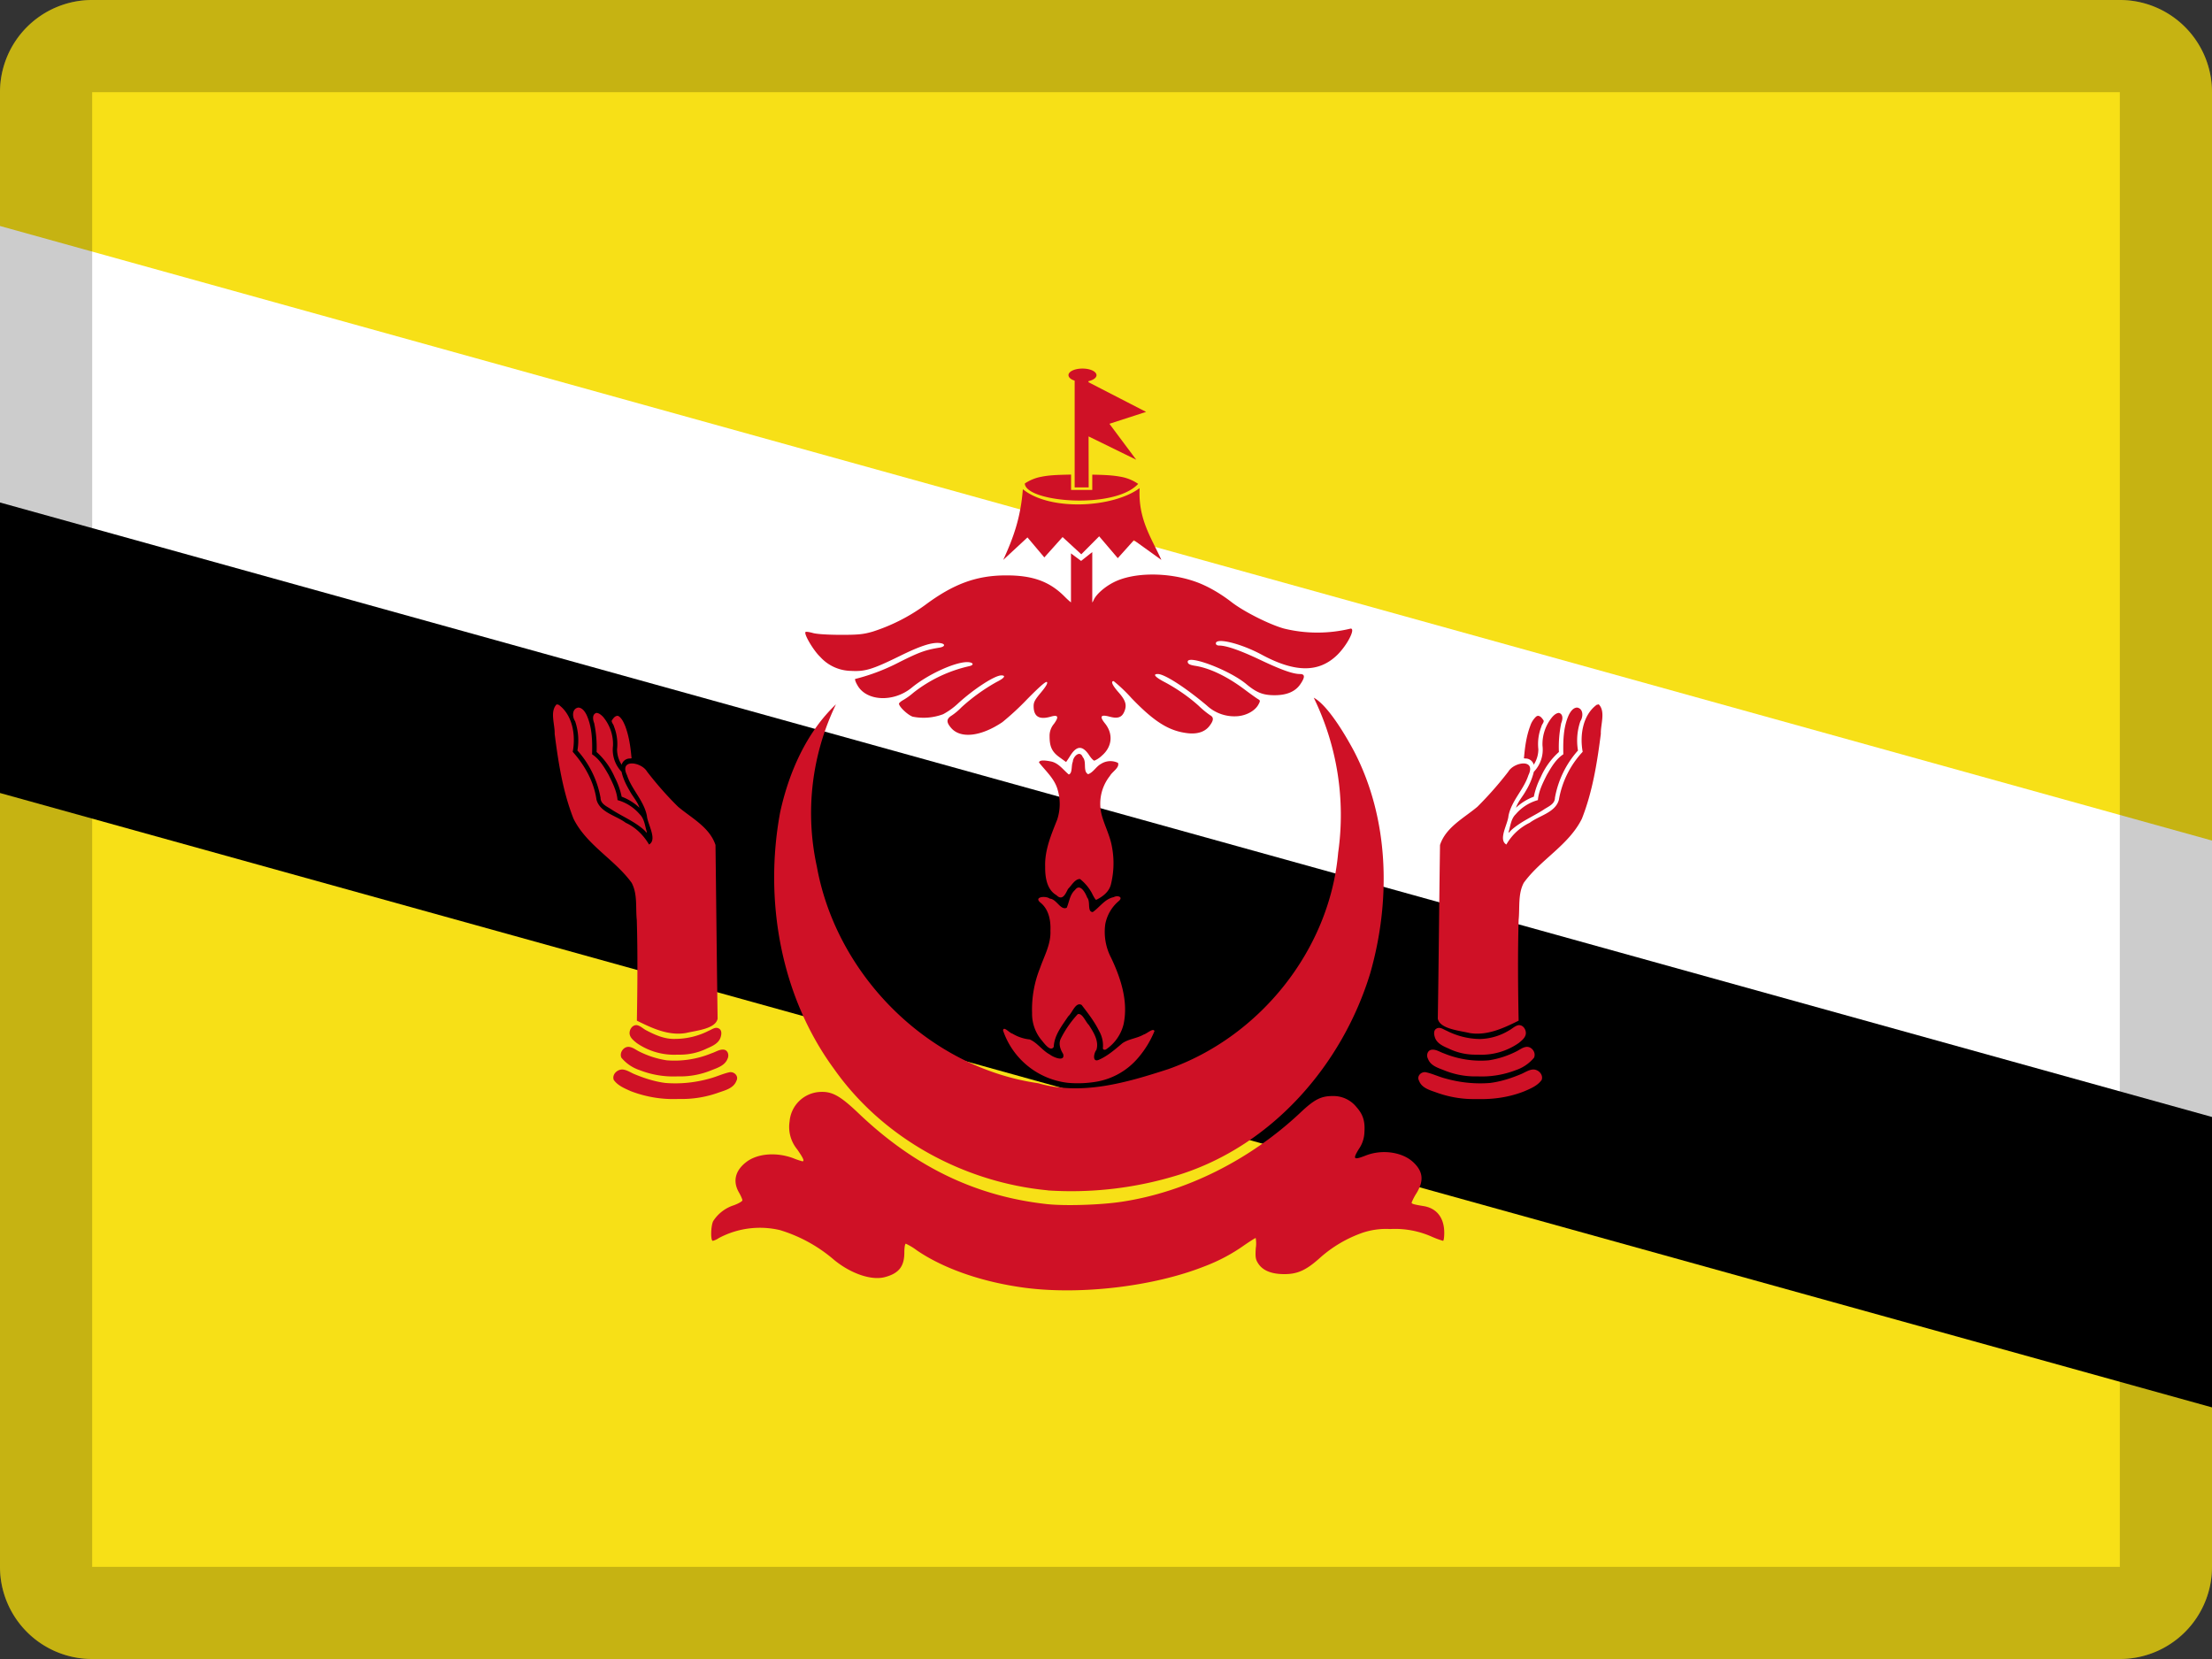
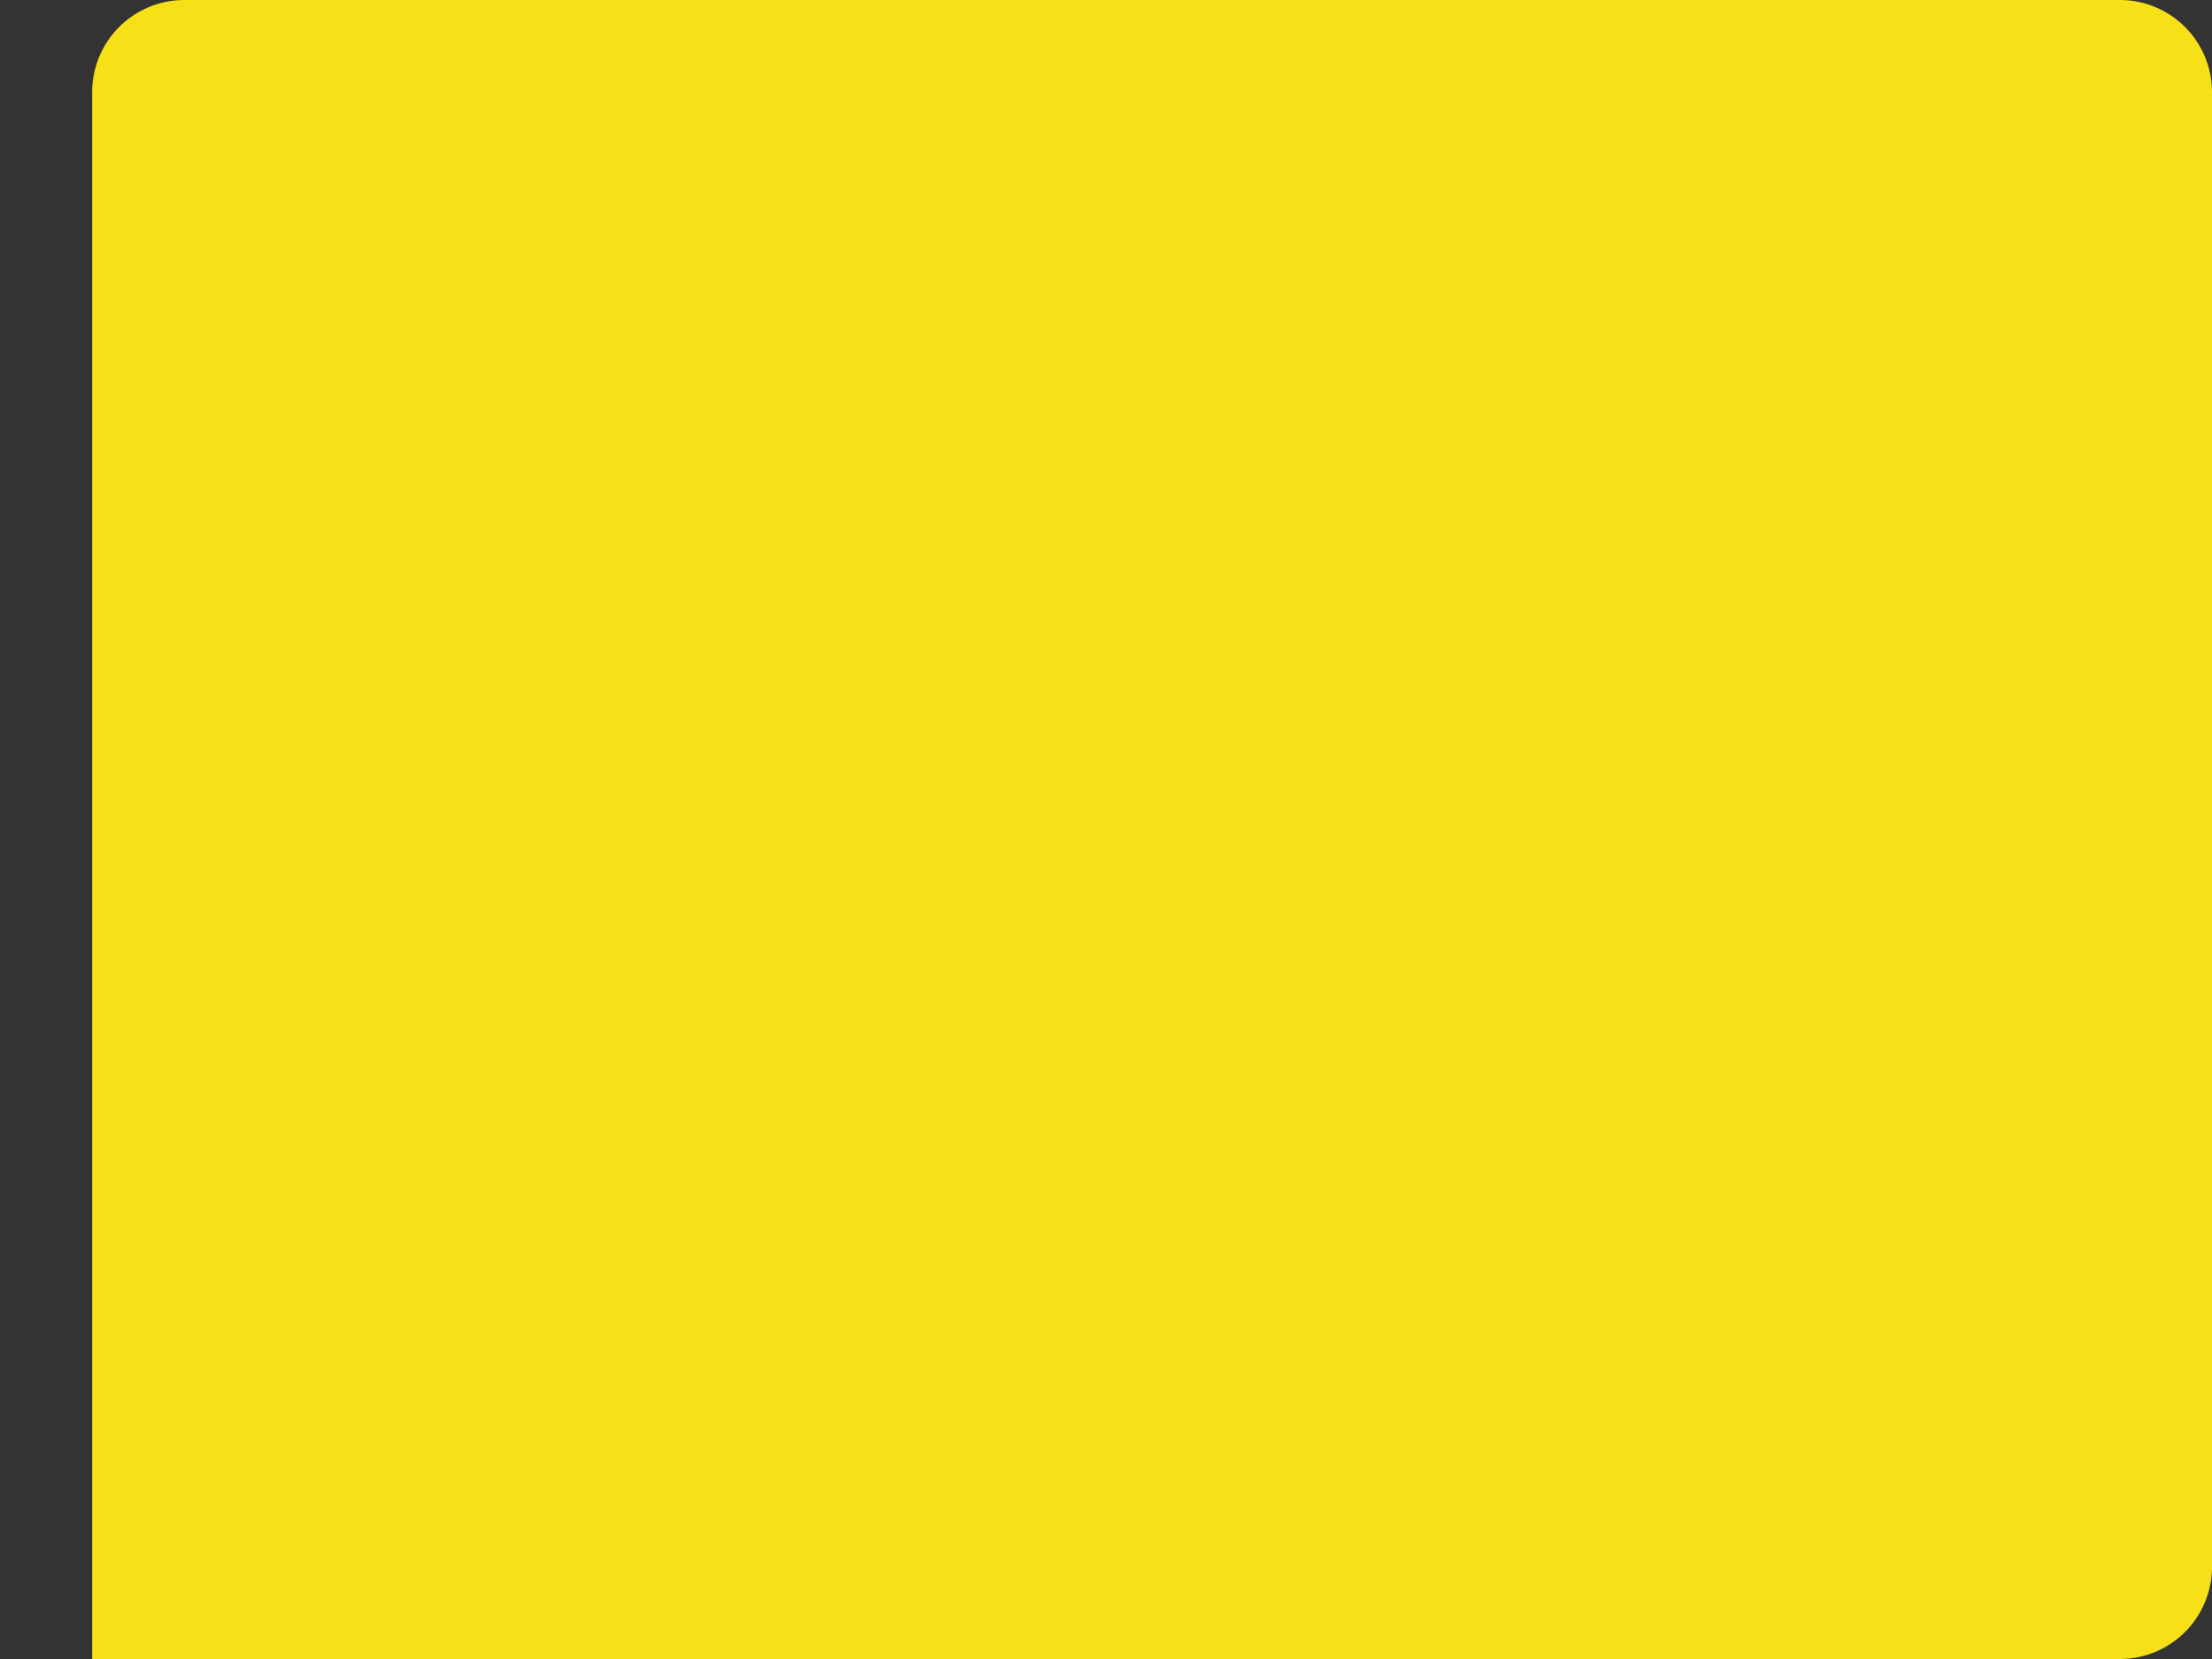
<svg xmlns="http://www.w3.org/2000/svg" width="24" height="18" viewBox="0 0 24 18">
  <rect x="0" y="0" width="24" height="18" fill="#333333" stroke="none" />
  <g fill="none">
-     <path fill="#F7E017" d="M1 0h22a1 1 0 0 1 1 1v16a1 1 0 0 1-1 1H1a1 1 0 0 1-1-1V1a1 1 0 0 1 1-1z" />
-     <path fill="#FFF" d="M24 9.119v3.151L0 5.604V2.452L24 9.12z" />
-     <path fill="#000" d="M24 12.119v3.151L0 8.604V5.452l24 6.667z" />
-     <path fill="#000" d="M1 1v16h22V1H1zm0-1h22a1 1 0 0 1 1 1v16a1 1 0 0 1-1 1H1a1 1 0 0 1-1-1V1a1 1 0 0 1 1-1z" opacity=".2" />
-     <path fill="#CF1126" d="M11.81 4.137v.01l.625.322-.398.129.291.39-.517-.253.001.553h-.152V4.13c-.041-.013-.067-.035-.067-.06 0-.038.064-.071.152-.071.087 0 .152.033.152.072 0 .028-.035.053-.088.065zm-.19 2.4v-.533l.11.082.121-.096v.547a.11.11 0 0 0 .015-.026c.025-.06.118-.143.217-.193.215-.11.586-.112.884-.008.126.044.265.122.398.225.133.102.406.24.567.285a1.522 1.522 0 0 0 .723 0c.055 0-.038.18-.146.286-.199.194-.457.193-.82-.003-.226-.122-.497-.188-.497-.122 0 .014.014.023.035.023.079 0 .23.053.443.154.229.109.358.155.434.155.056 0 .057.034.005.11-.054.08-.147.12-.279.12-.125 0-.195-.027-.307-.12-.187-.157-.655-.33-.636-.238.003.019.026.03.074.038.162.024.353.115.548.262.06.045.123.09.14.1.026.015.026.02.005.059-.035.065-.123.116-.219.126a.44.44 0 0 1-.343-.117c-.236-.198-.458-.34-.53-.34-.057 0-.031.032.071.086.135.071.273.168.375.261a.968.968 0 0 0 .12.099c.043.023.042.056-.005.117-.048.063-.127.09-.23.08-.205-.022-.365-.12-.616-.381a1.675 1.675 0 0 0-.194-.185c-.034 0-.014.045.05.118.08.09.096.14.066.212-.027.065-.072.08-.163.055-.094-.025-.108-.002-.047.074.092.114.078.254-.034.35a.27.27 0 0 1-.081.054c-.01 0-.035-.026-.055-.057-.073-.11-.136-.108-.206.002a1.27 1.27 0 0 1-.046.07l-.073-.053c-.08-.058-.106-.114-.106-.224a.2.2 0 0 1 .048-.138c.055-.076.045-.1-.033-.078-.124.036-.184.003-.188-.103-.002-.052.009-.074.079-.158.056-.067.076-.103.065-.114-.011-.01-.077.047-.213.185a2.94 2.94 0 0 1-.27.25c-.234.158-.457.182-.558.061-.053-.062-.05-.097.01-.134a.65.65 0 0 0 .104-.088 2.04 2.04 0 0 1 .382-.275c.084-.042.104-.071.05-.071-.071 0-.298.147-.47.305a.762.762 0 0 1-.161.116.603.603 0 0 1-.33.027c-.052-.017-.149-.108-.149-.141 0-.008.022-.027.05-.042a.713.713 0 0 0 .106-.077 1.52 1.52 0 0 1 .605-.288c.065-.014.041-.047-.032-.044-.142.007-.424.139-.592.278-.198.162-.495.147-.59-.031-.018-.03-.027-.06-.023-.064a2.199 2.199 0 0 0 .484-.185c.216-.108.28-.13.429-.155.067-.01.07-.043.005-.05-.084-.01-.212.031-.438.143-.292.143-.373.168-.526.159a.46.46 0 0 1-.333-.152c-.074-.07-.18-.25-.159-.27.005-.005.04 0 .076.01.041.013.158.02.299.021.197 0 .25-.005.354-.035a2 2 0 0 0 .569-.289c.306-.228.555-.32.872-.321.294-.002.48.066.645.234a.845.845 0 0 0 .066.06zm-.502 7.435c-.459-.061-.88-.207-1.172-.407a.657.657 0 0 0-.118-.071c-.009 0-.016.043-.016.096 0 .151-.06.227-.213.267-.146.038-.369-.039-.55-.188a1.62 1.62 0 0 0-.585-.322.946.946 0 0 0-.665.086.206.206 0 0 1-.065.03c-.026 0-.022-.162.004-.214a.418.418 0 0 1 .224-.172c.051-.019.093-.043.093-.054 0-.01-.017-.05-.038-.086-.069-.12-.04-.237.08-.329.122-.094.33-.11.514-.04a.76.76 0 0 0 .095.032c.025 0 .01-.034-.057-.13a.383.383 0 0 1-.082-.302.349.349 0 0 1 .32-.32c.137-.01.223.036.427.23.608.58 1.269.9 2.04.986.195.022.586.01.816-.025.694-.104 1.393-.453 1.939-.967.151-.143.224-.18.348-.18a.32.32 0 0 1 .26.119c.07.078.095.152.087.271a.34.34 0 0 1-.062.187c-.067.11-.056.12.077.068.178-.07.398-.038.517.075.105.1.115.199.033.334a.59.59 0 0 0-.053.102c0 .014.022.02.13.038.143.023.224.128.224.29 0 .048-.006.087-.013.087a.966.966 0 0 1-.12-.044.978.978 0 0 0-.453-.084.802.802 0 0 0-.3.04 1.38 1.38 0 0 0-.463.273c-.15.135-.246.178-.393.176-.136-.001-.23-.04-.279-.119-.026-.041-.03-.067-.024-.161a.343.343 0 0 0-.001-.112c-.005 0-.059.034-.119.075a1.91 1.91 0 0 1-.437.233c-.55.218-1.343.312-1.95.232zm.251-1.057c-.914-.087-1.79-.564-2.321-1.319-.578-.788-.76-1.828-.584-2.78.094-.432.283-.866.606-1.174a2.715 2.715 0 0 0-.207 1.761c.213 1.18 1.21 2.178 2.402 2.35.472.137.96-.007 1.41-.153.995-.35 1.752-1.294 1.844-2.349a2.9 2.9 0 0 0-.265-1.681c.146.078.331.381.44.586.38.735.397 1.615.174 2.4-.303.998-1.066 1.872-2.075 2.19a3.92 3.92 0 0 1-1.424.17zm-4.606-1.31c.042.006.077.03.115.047.11.046.224.083.342.098.161.013.325-.004.481-.048.072-.019.14-.052.213-.068.052-.01.104.042.076.093-.03.08-.12.102-.192.127a1.176 1.176 0 0 1-.402.07h-.043a1.286 1.286 0 0 1-.509-.085c-.067-.03-.141-.06-.185-.122-.022-.062.044-.121.104-.112zm.066-.246c.04.006.072.033.107.05a.995.995 0 0 0 .296.095 1.05 1.05 0 0 0 .488-.076c.043-.013.082-.042.128-.04.05.003.066.061.045.101-.028.072-.108.097-.174.123a.891.891 0 0 1-.34.067h-.037a1.005 1.005 0 0 1-.402-.068.437.437 0 0 1-.198-.135c-.025-.056.027-.126.087-.117zm.082-.236c.04.008.068.04.103.057.095.05.2.096.31.092a.806.806 0 0 0 .367-.089c.034-.013.07-.045.108-.024.035.018.03.063.02.094-.02.067-.09.097-.149.123a.663.663 0 0 1-.283.067h-.038a.71.71 0 0 1-.442-.127c-.03-.025-.067-.052-.075-.094-.008-.046.027-.105.08-.099zm-.87-3.481H6.04l.022.005c.152.112.186.333.152.51.13.146.23.324.258.52.038.139.212.171.317.25.109.05.194.136.253.236.093-.053-.016-.22-.023-.311-.033-.166-.164-.283-.216-.441-.088-.182.155-.145.217-.04.103.134.216.263.337.382.146.123.342.222.406.415.008.628.014 1.256.023 1.885-.023.111-.231.128-.344.155-.189.032-.367-.052-.532-.134.006-.364.01-.729-.001-1.093-.014-.134.01-.28-.056-.403-.184-.254-.487-.407-.63-.694-.116-.293-.165-.61-.205-.921.004-.102-.055-.244.022-.321zm.234.035c.043.002.07.043.088.077.062.133.065.285.061.43.082.053.132.141.18.224.042.086.089.176.096.273a.487.487 0 0 1 .24.153c.048.046.056.113.072.173.016.047 0 .022-.022 0-.103-.093-.233-.146-.349-.22-.049-.035-.125-.06-.125-.131a1.044 1.044 0 0 0-.251-.513.644.644 0 0 0-.025-.318c-.033-.047-.035-.137.035-.148zm.196.058c.029.001.051.022.07.04a.46.46 0 0 1 .11.316.347.347 0 0 0 .093.283c.016.074.05.142.088.207.033.062.084.115.106.183a.568.568 0 0 0-.193-.12.798.798 0 0 0-.075-.21.795.795 0 0 0-.197-.275 1.292 1.292 0 0 0-.026-.313c-.015-.037-.024-.097.024-.111zm.224.032c.009-.002.017.003.023.007.033.027.05.067.066.105.04.107.057.221.067.335.008.02-.012.014-.026.016a.092.092 0 0 0-.08.067.31.31 0 0 1-.05-.167.516.516 0 0 0-.033-.247c-.004-.023-.03-.045-.024-.066.014-.02.03-.046.057-.05zm9.928 3.838c.06-.01.126.05.104.112-.043.062-.118.093-.185.122-.161.065-.336.09-.509.086h-.043c-.137 0-.273-.024-.401-.07-.072-.026-.163-.049-.192-.128-.029-.051.023-.103.075-.093.073.016.141.05.213.068.156.044.32.061.482.048.118-.015.232-.052.341-.098.038-.017.074-.041.115-.047zm-.066-.246c.06-.009.113.06.087.117a.437.437 0 0 1-.198.135 1.02 1.02 0 0 1-.402.068h-.037a.891.891 0 0 1-.34-.067c-.066-.026-.146-.05-.173-.123-.022-.04-.005-.098.045-.1.045-.003.085.026.127.04.154.063.323.09.489.075a.989.989 0 0 0 .295-.095c.036-.017.067-.044.107-.05zm-.082-.236c.052-.006.088.053.079.1-.008.04-.045.068-.075.093a.71.71 0 0 1-.442.127H16a.663.663 0 0 1-.284-.067c-.06-.026-.128-.056-.148-.123-.01-.031-.016-.076.02-.094.037-.02.074.011.107.024.114.058.24.09.368.09a.637.637 0 0 0 .31-.093c.034-.018.063-.049.102-.057zm.871-3.481c.077.077.019.22.023.32-.04.313-.09.629-.206.922-.143.287-.446.44-.63.694-.065.122-.042.27-.056.403-.01.364-.007.729 0 1.093-.165.082-.344.166-.533.134-.112-.027-.32-.044-.344-.155.01-.629.015-1.257.024-1.885.063-.193.26-.292.406-.415.12-.12.233-.248.336-.382.062-.105.305-.142.217.04-.051.158-.183.275-.216.44-.007.092-.115.259-.023.312a.582.582 0 0 1 .253-.236c.105-.079.28-.111.317-.25a1.01 1.01 0 0 1 .258-.52c-.033-.177 0-.398.152-.51l.022-.005zm-.235.035c.07.011.068.1.036.148a.644.644 0 0 0-.026.318 1.044 1.044 0 0 0-.25.513c-.001.072-.077.096-.126.131-.116.074-.245.127-.348.22-.022.022-.038.047-.023 0 .016-.06.024-.127.072-.173a.487.487 0 0 1 .24-.153c.008-.097.054-.187.097-.273.048-.083.097-.17.179-.224-.003-.145-.001-.297.061-.43.018-.034.045-.075.088-.077zm-.196.058c.049.014.04.074.024.111a1.292 1.292 0 0 0-.025.313.795.795 0 0 0-.198.275.798.798 0 0 0-.074.21.568.568 0 0 0-.194.12c.023-.068.073-.121.107-.183a.734.734 0 0 0 .087-.207.347.347 0 0 0 .094-.283.46.46 0 0 1 .109-.315c.019-.02.042-.04.07-.041zm-.224.032c.027.004.043.03.057.05.006.021-.02.043-.024.066a.516.516 0 0 0-.033.247.31.31 0 0 1-.05.167.092.092 0 0 0-.08-.067c-.013-.002-.033.004-.025-.016.01-.114.026-.228.066-.335a.242.242 0 0 1 .066-.105c.007-.004.015-.009.023-.007zm-5.1 3.982a.844.844 0 0 1-.708-.569c.006-.052.071.03.102.035a.45.45 0 0 0 .188.063c.084.037.136.12.217.163.037.03.17.086.145-.006-.031-.049-.052-.11-.026-.165a1.16 1.16 0 0 1 .184-.266c.05-.017.085.083.121.117.05.078.112.173.082.27-.029.035-.048.143.03.106.095-.042.173-.112.252-.178.069-.048.158-.052.23-.094.034-.008.104-.076.118-.038a1.06 1.06 0 0 1-.177.29.763.763 0 0 1-.445.258 1.224 1.224 0 0 1-.313.014zm.375-.373a.315.315 0 0 0-.04-.188c-.05-.103-.121-.194-.19-.284-.066-.038-.102.087-.146.123-.067.101-.152.205-.157.332-.038.06-.109-.048-.14-.083a.448.448 0 0 1-.095-.284 1.203 1.203 0 0 1 .086-.488c.046-.133.12-.261.113-.406.005-.109-.017-.229-.105-.302-.084-.066.054-.08.098-.046.075.005.116.13.184.099.028-.065.033-.142.09-.193.055-.076.113.032.132.083.039.044-.003.154.06.157.077-.053.131-.143.228-.162.04-.023.107-.003.055.042a.433.433 0 0 0-.147.252.608.608 0 0 0 .065.367c.105.222.187.474.133.721a.464.464 0 0 1-.19.27c-.011.006-.03.006-.034-.01zm-.113-1.674a.499.499 0 0 0-.135-.165c-.056 0-.091.07-.13.108-.026.05-.059.134-.125.068-.106-.061-.124-.196-.123-.307-.007-.18.065-.348.13-.512a.54.54 0 0 0 .006-.323c-.032-.12-.129-.204-.203-.298.005-.037.1-.017.136-.01.08.02.127.09.187.14.042-.012.025-.098.044-.138.002-.056.077-.13.108-.05.046.051-.002.153.058.185.057-.02.086-.083.14-.112a.189.189 0 0 1 .184-.011c.02.052-.063.096-.087.141a.484.484 0 0 0-.088.43c.032.115.09.223.11.342a.951.951 0 0 1-.012.407c-.02.08-.09.133-.161.167-.018-.017-.027-.041-.04-.062zm-.755-4.394c.295.24.979.202 1.267-.012-.018.337.128.54.236.779l-.298-.214-.175.195-.202-.237-.194.195-.203-.187-.198.221-.183-.217-.263.244c.11-.24.189-.456.213-.767zm.523-.159v.167h.23V5.15c.1.002.207.004.304.022a.48.48 0 0 1 .194.078c-.259.282-1.222.198-1.23-.004a.477.477 0 0 1 .184-.074c.1-.02.212-.02.318-.023z" />
+     <path fill="#F7E017" d="M1 0h22a1 1 0 0 1 1 1v16a1 1 0 0 1-1 1H1V1a1 1 0 0 1 1-1z" />
  </g>
</svg>